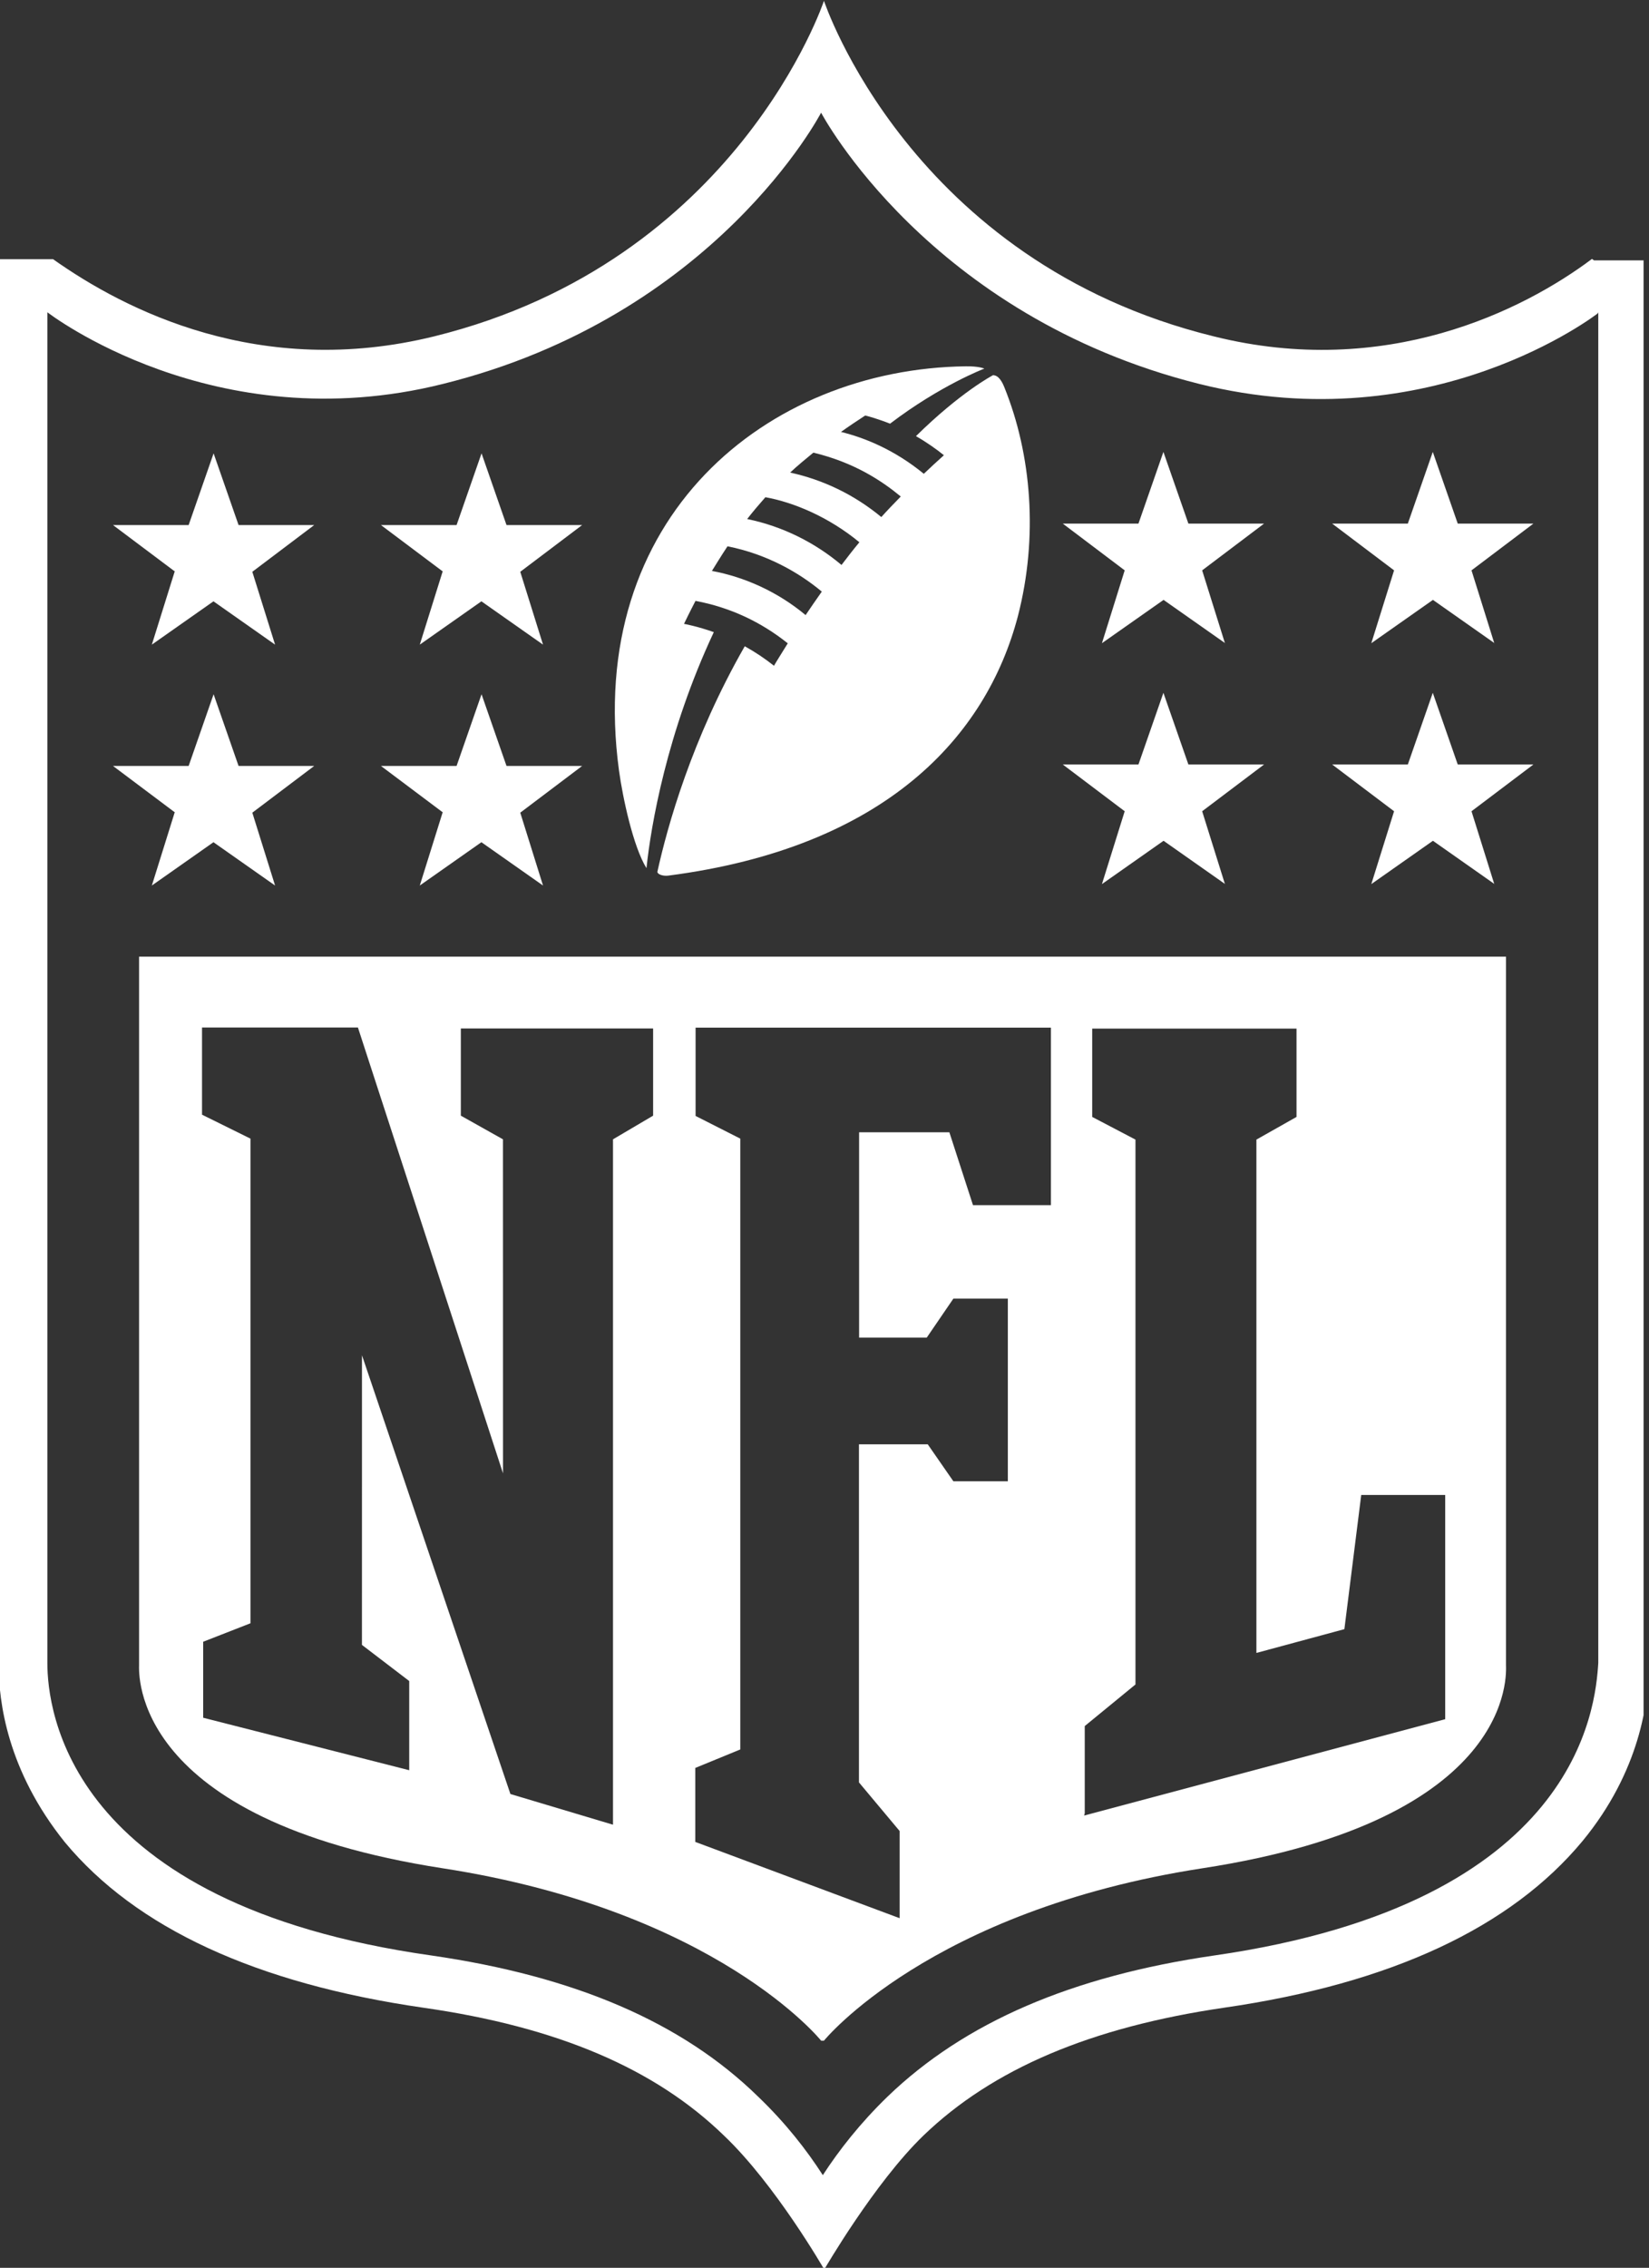
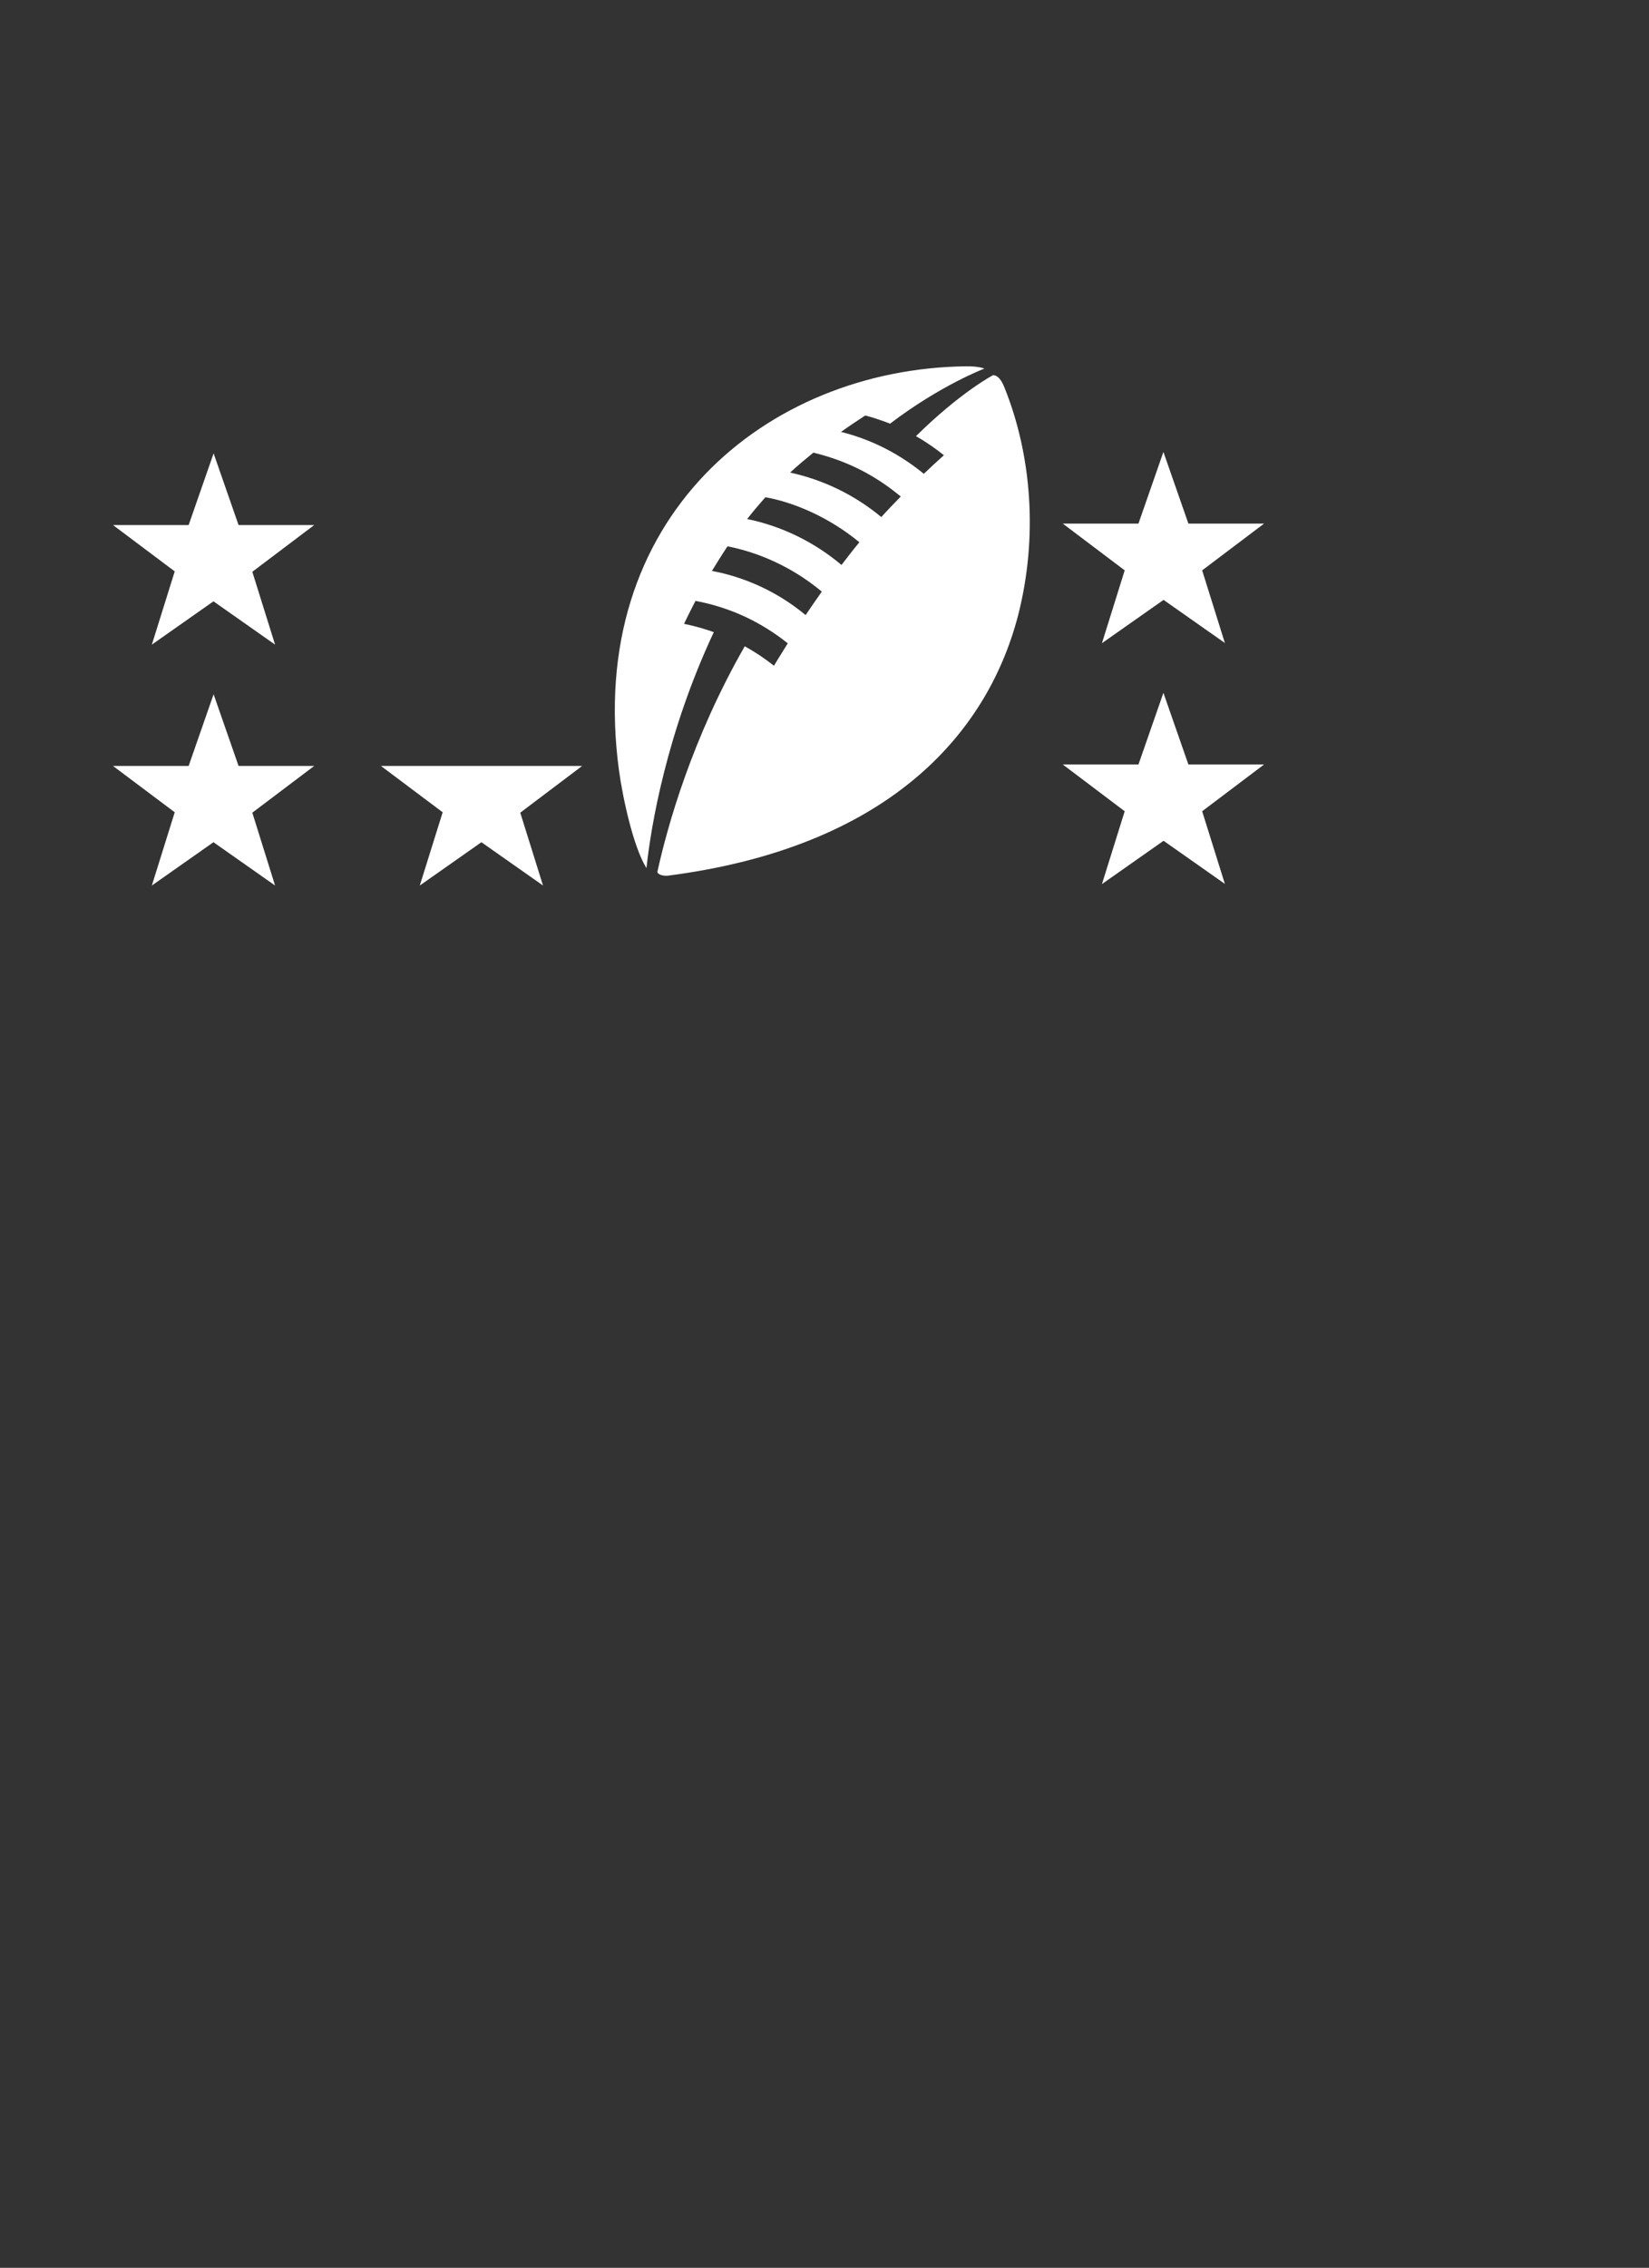
<svg xmlns="http://www.w3.org/2000/svg" width="100%" height="100%" viewBox="0 0 179 246" version="1.1" xml:space="preserve" style="fill-rule:evenodd;clip-rule:evenodd;stroke-linejoin:round;stroke-miterlimit:2;">
  <rect x="0" y="0" width="179" height="246" fill="#333333" stroke="none" />
  <g transform="matrix(0.311,0,0,-0.311,-6.126,246.149)">
    <g>
      <g>
        <clipPath id="_clip1">
          <rect x="19.225" y="0" width="574.137" height="792.189" />
        </clipPath>
        <g clip-path="url(#_clip1)">
-           <path d="M575.357,701.167L576.057,700.667L595.162,700.667L595.162,210.55C595.162,198.247 592.161,173.741 572.056,149.336C547.05,119.228 505.24,99.634 447.027,91.222C400.516,84.42 366.207,69.917 342.002,46.611C324.898,30.107 307.393,-0.1 307.393,-0.1C307.393,-0.1 290.389,29.507 272.385,46.611C248.379,69.917 214.371,84.52 167.36,91.222C109.246,99.624 67.236,118.928 42.33,148.935C22.225,173.941 19.225,197.947 19.225,210.95L19.225,701.067L38.229,701.067C63.235,683.363 110.346,659.157 171.261,674.161C277.086,700.267 307.293,791.188 307.293,791.188C307.293,791.188 337.3,700.167 443.326,674.161C503.34,659.157 551.351,683.163 575.357,701.167ZM577.358,682.162C577.358,682.162 519.644,637.252 438.325,657.557C343.602,681.262 306.293,752.179 306.293,752.179C306.293,752.179 269.484,681.162 174.262,657.557C94.243,637.552 36.229,682.563 36.229,682.563L36.229,211.45C36.239,195.447 42.93,127.43 170.261,109.426C220.373,102.174 257.782,86.121 284.288,60.214C293.97,50.932 301.292,41.51 306.893,32.808C312.525,41.48 319.896,50.912 329.499,60.214C356.405,86.121 393.814,102.224 443.526,109.426C570.556,127.73 576.557,195.747 577.558,211.45L577.558,682.563L577.358,682.162Z" style="fill:white;" />
-           <path d="M307.293,79.719L306.293,79.719C306.293,79.719 269.884,125.03 174.262,139.833C64.996,156.737 68.236,208.15 68.236,210.75L68.236,457.809L545.35,457.809L545.35,210.75C545.35,208.15 549.351,156.737 439.325,139.833C344.102,125.13 307.293,79.719 307.293,79.719ZM195.267,277.587L144.627,433.093L90.214,433.093L90.214,402.686L107.118,394.334L107.118,225.294L90.614,218.852L90.614,192.346L162.532,174.041L162.532,205.149L146.028,217.752L146.038,318.776L197.85,165.739L233.658,155.037L233.658,394.094L247.662,402.346L247.662,432.753L180.546,432.753L180.546,402.346L195.249,394.094L195.267,277.587ZM398.315,159.038L398.095,158.228L524.125,191.836L524.125,270.054L494.818,270.054L488.937,223.243L458.229,214.951L458.229,393.994L472.233,401.906L472.233,432.713L400.916,432.713L400.916,401.906L416.019,393.994L416.019,203.949L398.315,189.445L398.315,159.038ZM319.506,169.79L319.506,287.719L343.512,287.719L352.464,274.815L371.469,274.815L371.469,338.531L352.464,338.531L343.162,324.927L319.556,324.927L319.556,396.544L351.064,396.544L359.306,371.138L386.512,371.138L386.512,433.053L262.483,433.053L262.483,402.246L278.086,394.334L278.086,181.283L262.383,174.842L262.383,149.035L333.7,122.429L333.7,152.836L319.506,169.79Z" style="fill:white;" />
          <g>
            <path d="M80.739,508.121L59.134,524.325L85.541,524.325L94.253,549.331L102.965,524.325L129.371,524.325L107.766,508.021L115.708,482.615L94.203,497.719L72.697,482.615L80.639,508.021" style="fill:white;fill-rule:nonzero;" />
-             <path d="M174.262,508.121L152.657,524.325L179.063,524.325L187.775,549.331L196.487,524.325L222.893,524.325L201.288,508.021L209.23,482.615L187.725,497.719L166.22,482.615L174.162,508.021" style="fill:white;fill-rule:nonzero;" />
+             <path d="M174.262,508.121L152.657,524.325L179.063,524.325L196.487,524.325L222.893,524.325L201.288,508.021L209.23,482.615L187.725,497.719L166.22,482.615L174.162,508.021" style="fill:white;fill-rule:nonzero;" />
            <path d="M80.739,592.141L59.134,608.345L85.541,608.345L94.253,633.351L102.965,608.345L129.371,608.345L107.766,592.041L115.708,566.635L94.203,581.739L72.697,566.635L80.639,592.041" style="fill:white;fill-rule:nonzero;" />
-             <path d="M174.262,592.141L152.657,608.345L179.063,608.345L187.775,633.351L196.487,608.345L222.893,608.345L201.288,592.041L209.23,566.635L187.725,581.739L166.22,566.635L174.162,592.041" style="fill:white;fill-rule:nonzero;" />
-             <path d="M541.349,483.115L519.844,498.219L498.339,483.115L506.281,508.521L484.676,524.825L511.082,524.825L519.794,549.831L528.506,524.825L554.912,524.825L533.307,508.521L541.259,483.115" style="fill:white;fill-rule:nonzero;" />
            <path d="M447.327,483.115L425.822,498.219L404.316,483.115L412.258,508.521L390.653,524.825L417.059,524.825L425.772,549.831L434.494,524.825L460.9,524.825L439.295,508.521L447.247,483.115" style="fill:white;fill-rule:nonzero;" />
-             <path d="M541.349,567.135L519.844,582.239L498.339,567.135L506.281,592.541L484.676,608.845L511.082,608.845L519.794,633.851L528.506,608.845L554.912,608.845L533.307,592.541L541.259,567.135" style="fill:white;fill-rule:nonzero;" />
            <path d="M447.327,567.135L425.822,582.239L404.316,567.135L412.258,592.541L390.653,608.845L417.059,608.845L425.772,633.851L434.494,608.845L460.9,608.845L439.295,592.541L447.247,567.135" style="fill:white;fill-rule:nonzero;" />
            <path d="M327.298,611.146C317.686,619.067 306.893,624.149 295.491,626.649C298.261,629.27 301.102,631.52 303.592,633.601C317.896,630.16 327.498,623.749 334.1,618.297C331.759,615.897 329.489,613.556 327.338,611.166L327.298,611.146ZM313.395,594.442C304.233,602.133 293.09,607.845 280.487,610.445C282.417,612.936 284.678,615.587 286.848,618.047C296.491,616.337 308.854,611.256 319.656,602.343C317.456,599.703 315.395,597.022 313.455,594.472L313.395,594.442ZM300.892,576.937C291.009,585.169 279.487,590.241 268.184,592.341C268.184,592.341 271.655,598.002 273.625,600.933C287.429,598.192 298.631,591.731 306.533,585.129C304.513,582.249 302.602,579.488 300.892,576.947L300.892,576.937ZM366.207,660.557C366.207,660.557 355.005,654.726 339.401,639.352C342.922,637.362 346.883,634.581 349.153,632.691C346.793,630.6 344.382,628.34 342.142,626.219C331.939,634.591 321.437,638.822 313.235,640.823C315.955,642.773 318.846,644.694 321.697,646.554C326.098,645.434 330.359,643.703 330.359,643.703C347.963,657.107 363.267,662.908 363.267,662.908C363.267,662.908 361.496,663.774 356.785,663.712C287.469,662.817 223.753,611.1 235.756,522.678C237.047,513.286 240.697,496.172 245.339,488.67C246.879,503.374 252.42,535.982 268.844,570.99C263.133,573.04 258.442,573.881 258.442,573.881C260.122,577.402 262.453,581.893 262.453,581.893C274.656,579.602 285.358,574.511 294.66,567.089C292.43,563.478 290.919,561.128 289.849,559.267C286.588,561.838 283.288,564.048 279.647,566.069C261.142,533.761 252.64,503.254 249.139,487.35C249.332,486.366 251.34,485.86 252.96,486.07C328.878,495.902 363.987,534.681 374.989,576.591C382.101,604.098 379.771,632.905 370.248,656.41C369.579,658.061 368.278,660.801 366.067,660.601" style="fill:white;fill-rule:nonzero;" />
          </g>
        </g>
      </g>
    </g>
  </g>
</svg>